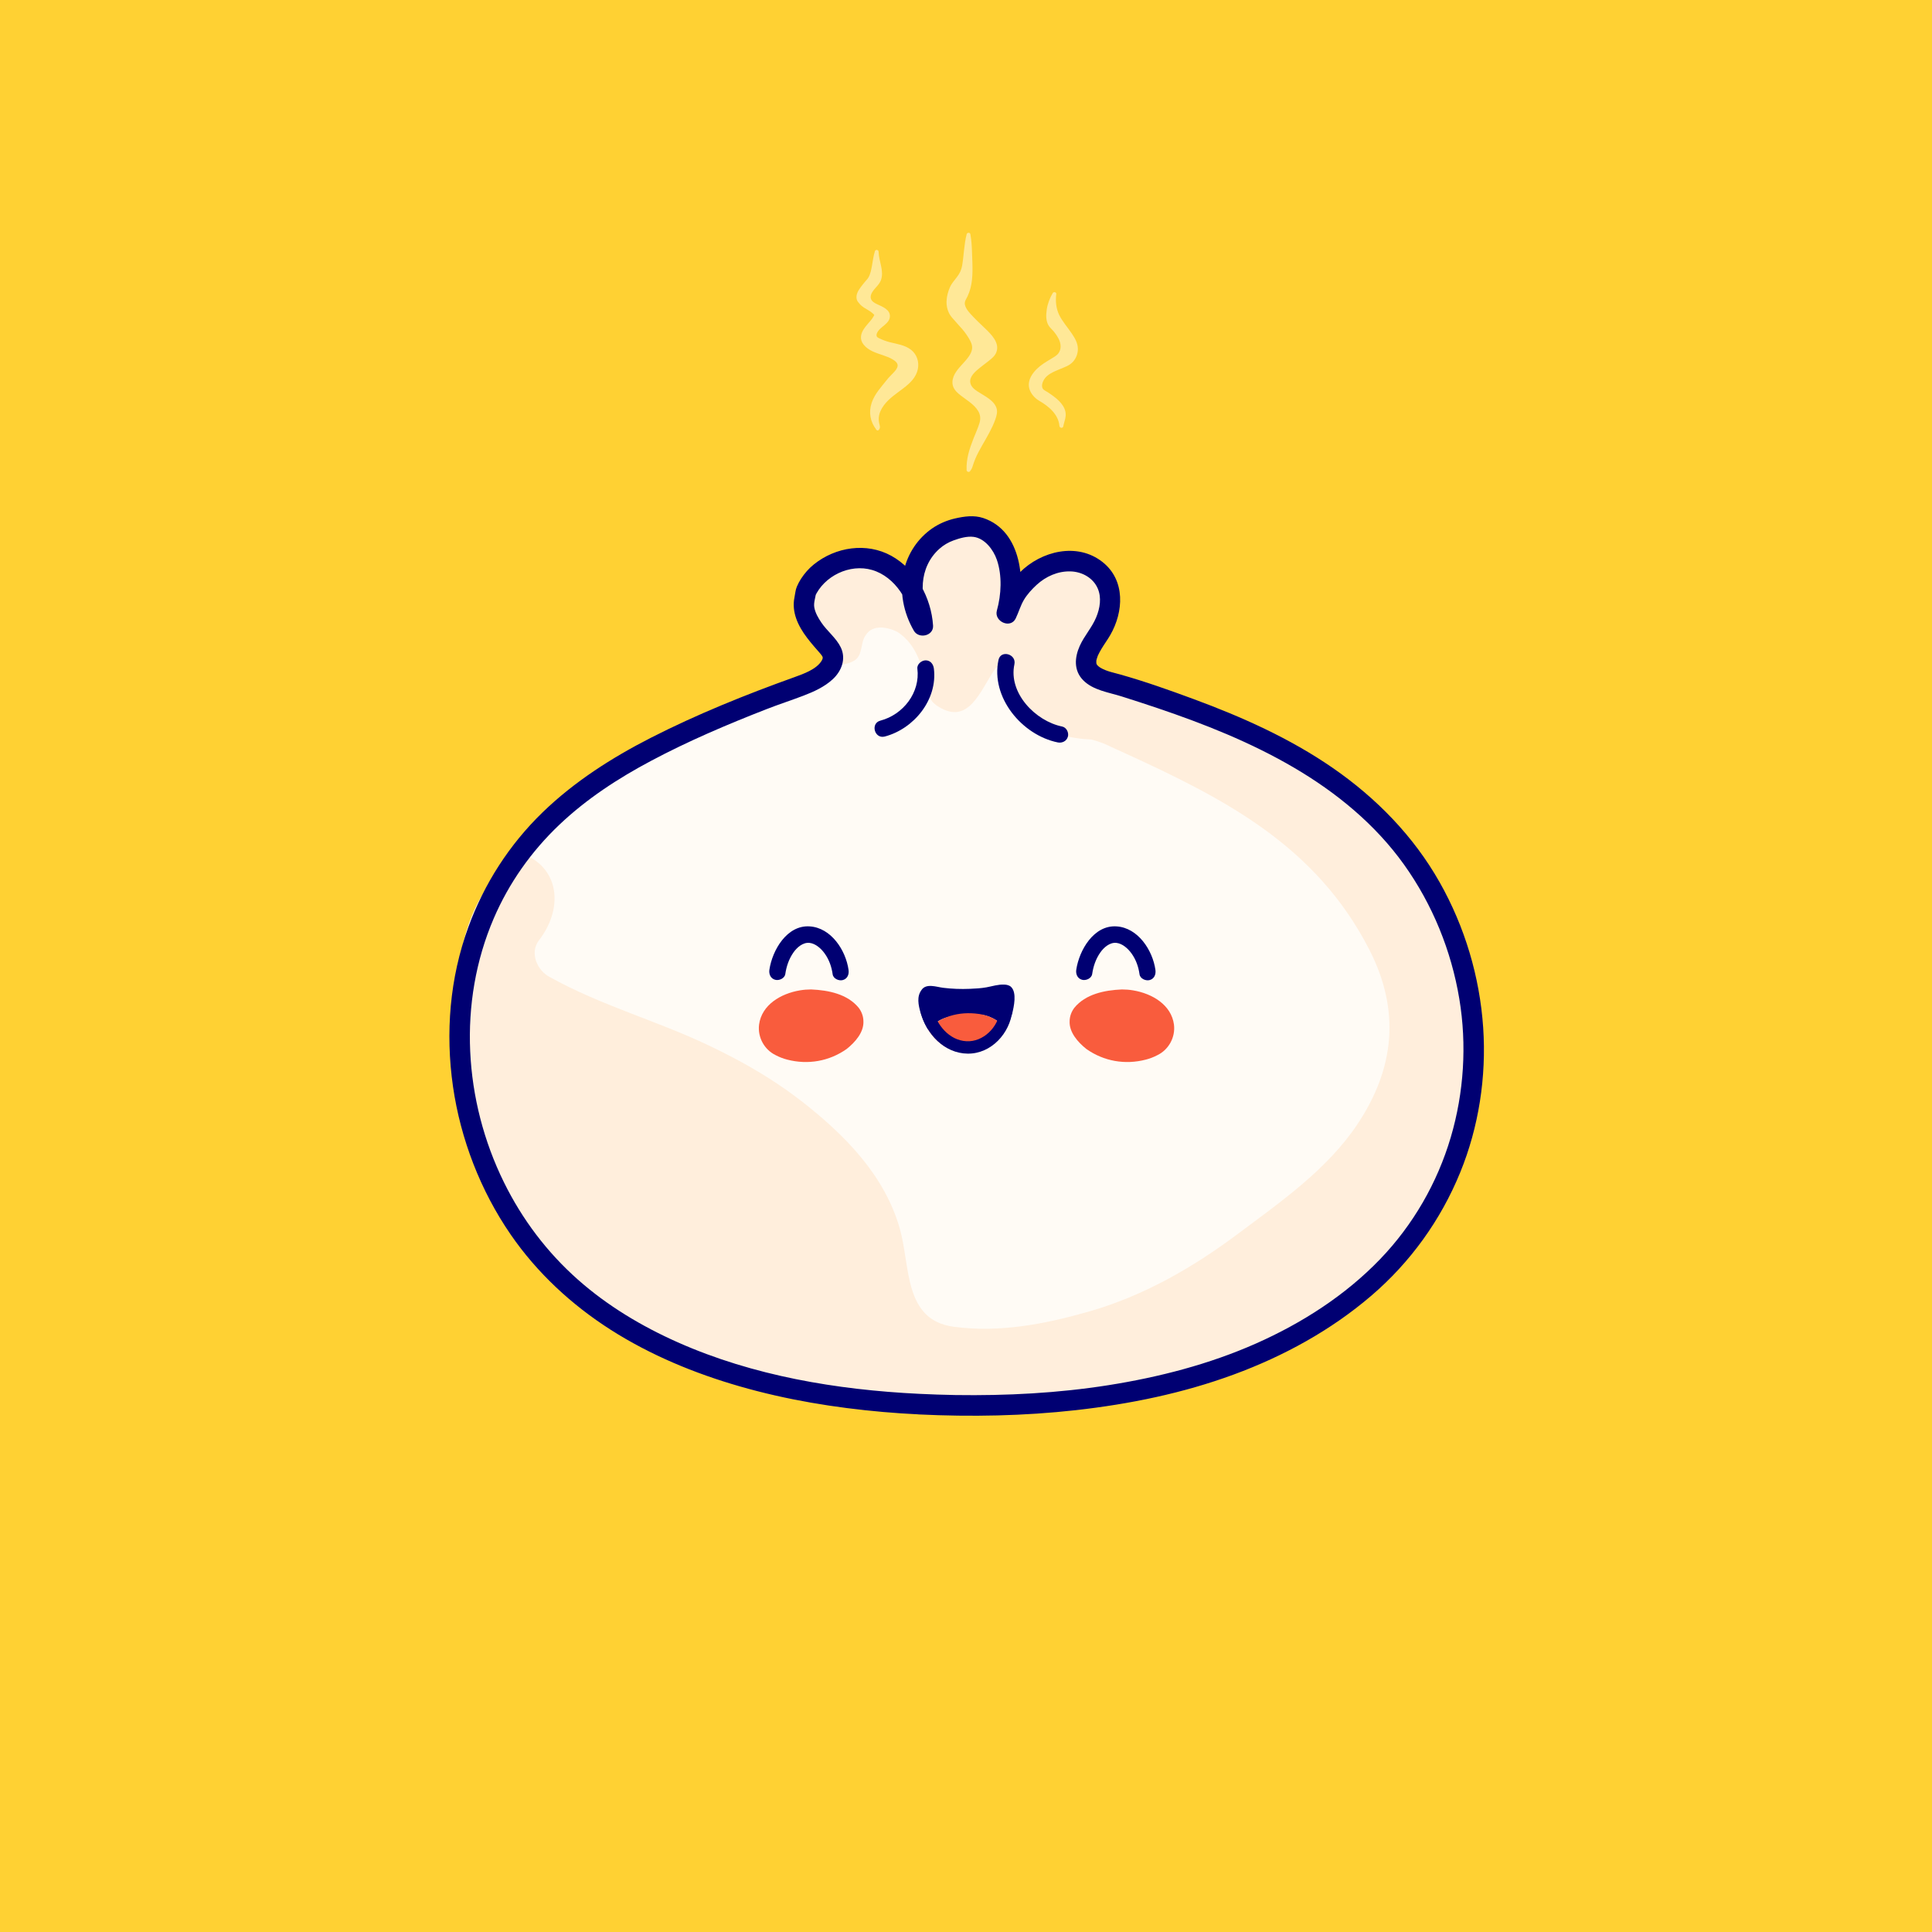
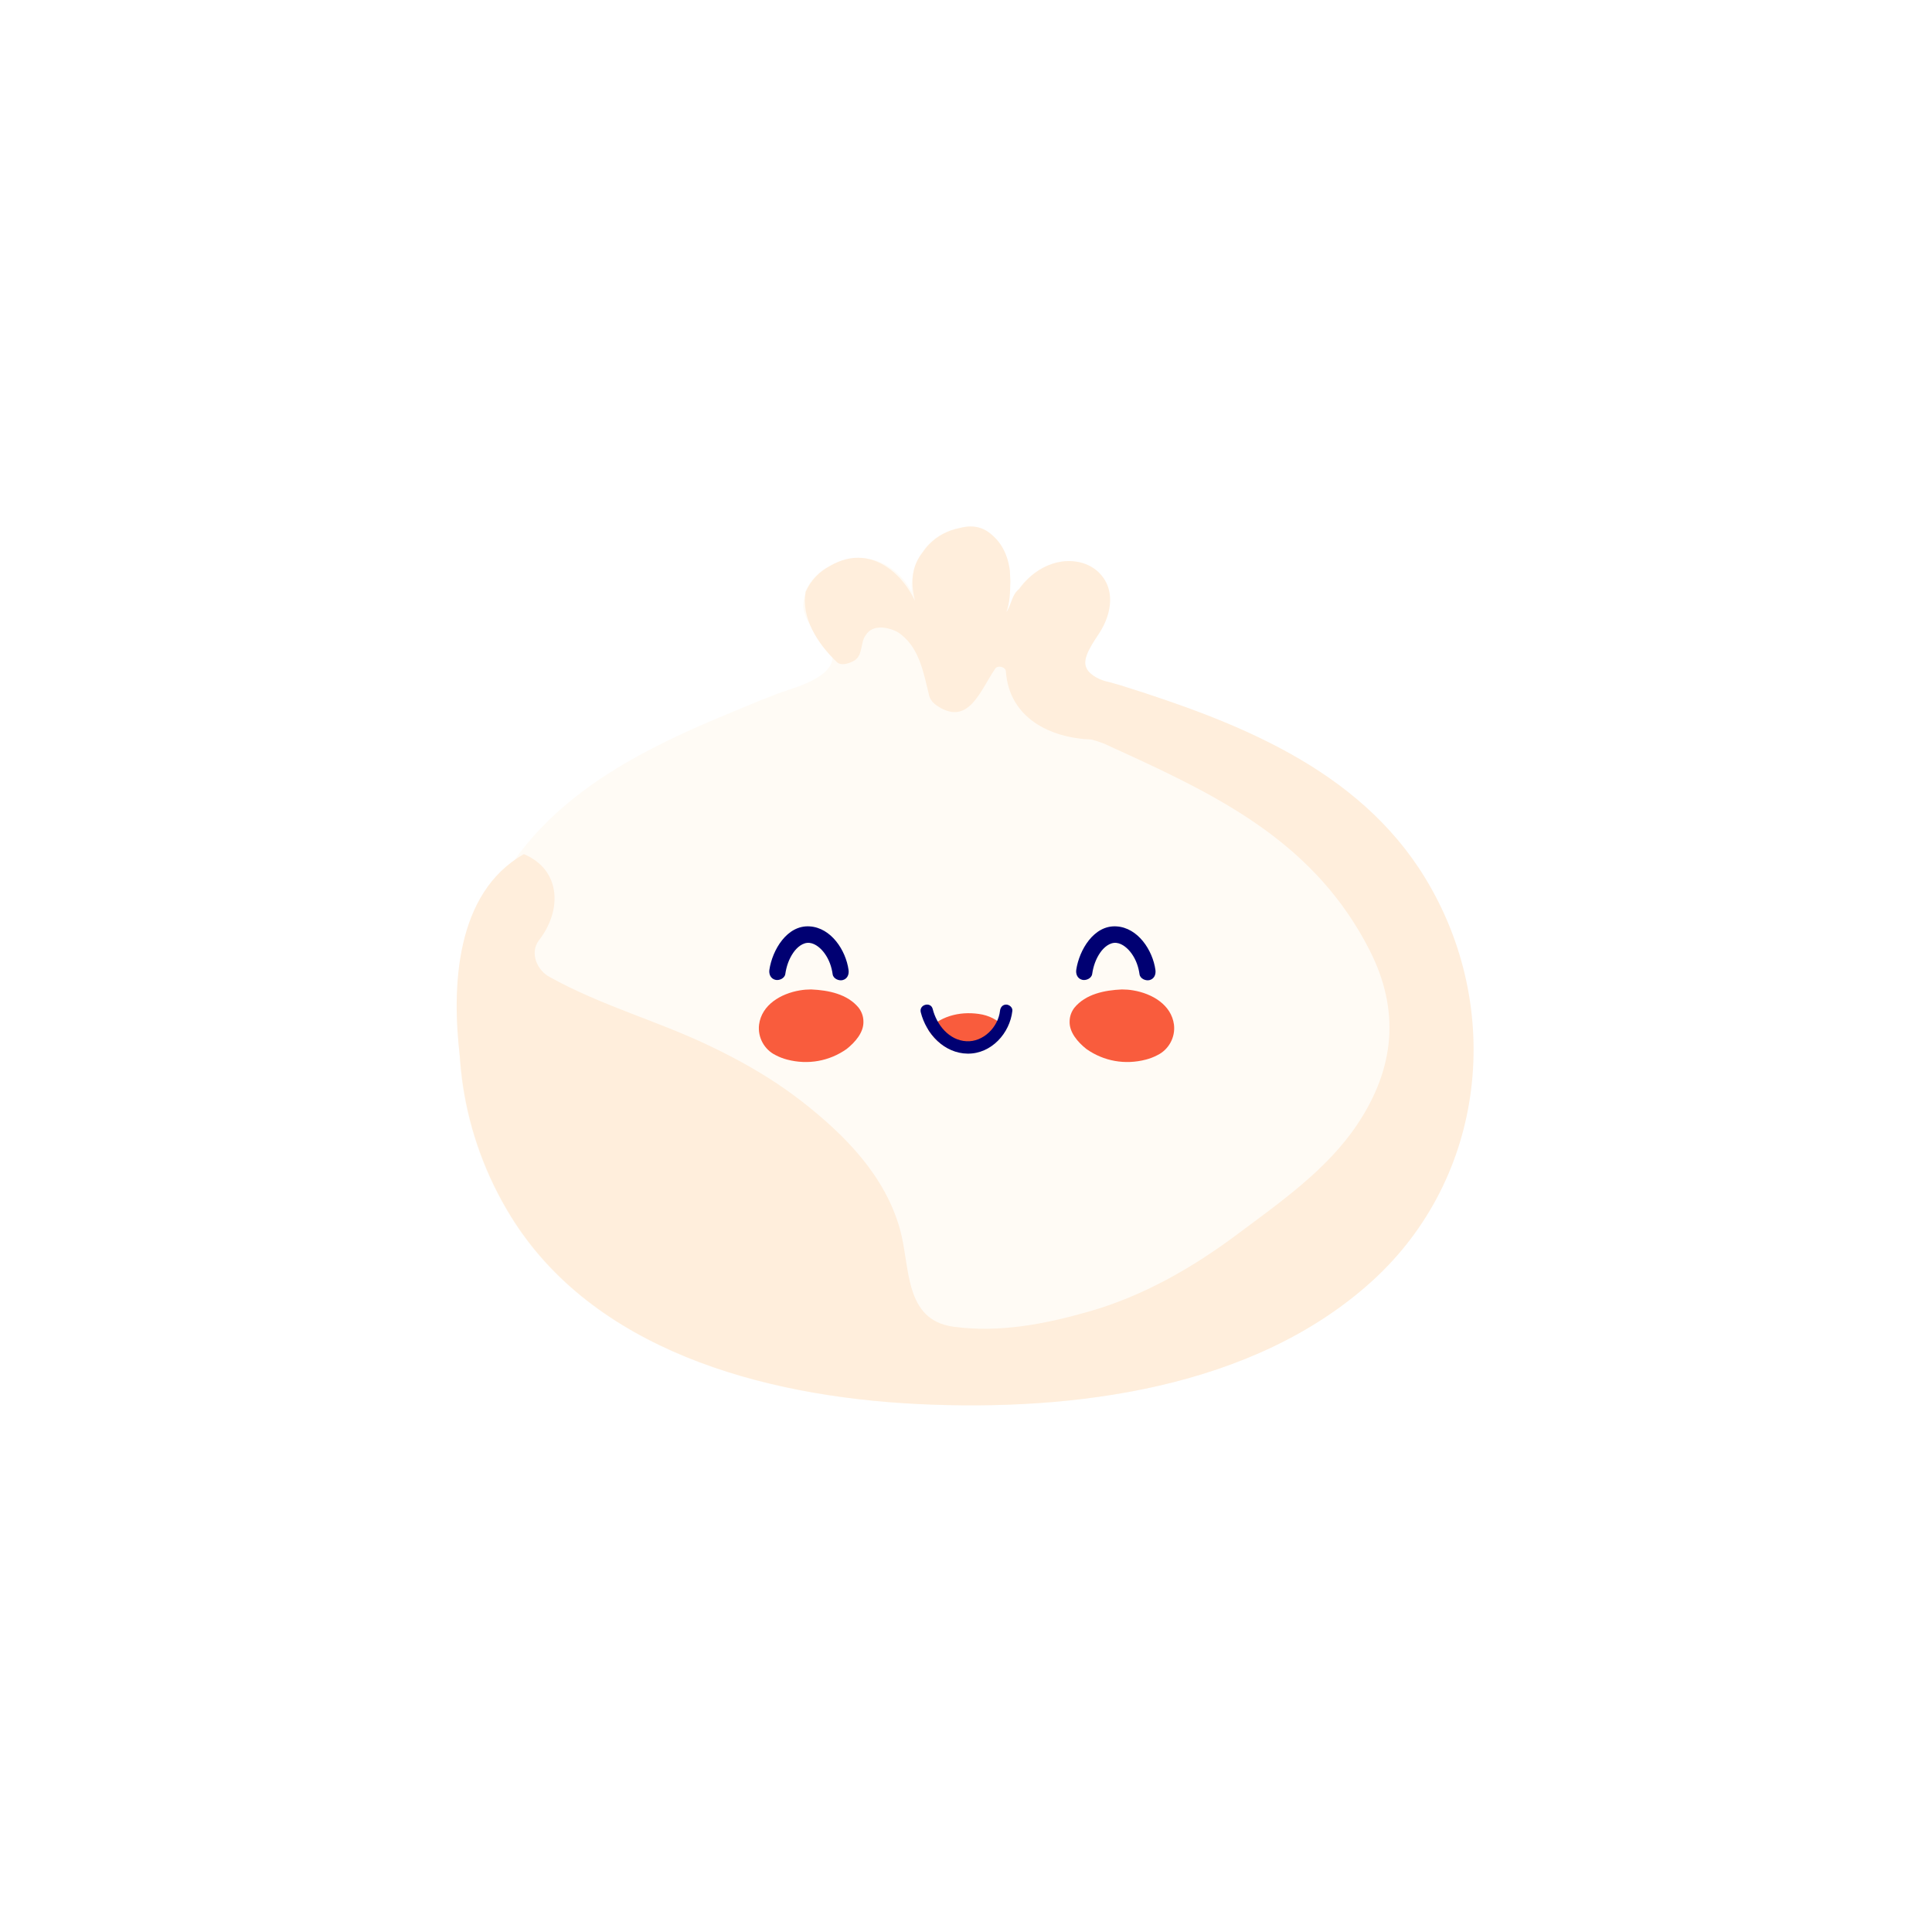
<svg xmlns="http://www.w3.org/2000/svg" version="1.1" id="svg2" x="0" y="0" viewBox="0 0 4096 4096" style="enable-background:new 0 0 4096 4096" xml:space="preserve">
  <style>.st3{fill:#000072}.st4{fill:#f95c3d}.st5{opacity:.49}.st6{fill:#fff}</style>
-   <path style="fill-rule:evenodd;clip-rule:evenodd;fill:#ffd133" d="M0 0h4096v4096H0z" />
+   <path style="fill-rule:evenodd;clip-rule:evenodd;fill:#ffd133" d="M0 0v4096H0z" />
  <path d="M1946.9 2976.9c-337.3-16.3-691.4-118.2-864-397.1-105-169.6-140.4-382.2-81.5-574.3 84.1-274.4 305.5-394.5 544.4-493.2 14.3-6 28.7-11.9 43.4-18 7.1-3.1 14.3-6 21.5-8.9 7.3-2.9 14.6-5.7 22-8.5 25.1-11.1 52.1-17.2 77.2-28.5 19.5-8.8 45.4-22.3 53.2-43.8 7.3-20.1-8.7-32.3-20.3-45.9-10.6-12.5-21-25.2-28.9-39.7-5.4-9.9-9.6-20.5-10.9-31.8-1.4-11.7 4.1-21.5 4.1-32.4 10.2-24 28.3-42.3 50-54.1 7.3-4 14.9-7.2 22.9-9.7 45.6-17 87.2-5.4 118.7 21.1 7.9 6.6 15.1 14.2 21.6 22.6 19.1 27.1 33.1 58.5 34.8 91.7-22.7-38.4-29.7-85.6-14.2-127.2 3.4-9.7 8-19 13.7-27.6 17-25.8 43.8-45.3 79.3-52.2 7.6-2 15.3-3.2 22.9-3.2 15.1 0 29.9 4.7 43.3 16.3 16.3 13.4 26.8 30.1 33.1 48.4 3.2 9.2 5.3 18.8 6.6 28.7 2.2 31.2 2.2 60.9-6.5 90.5 8.7-17.5 12.2-36.7 26-50.8 5.5-7.7 11.6-14.8 18.2-21.3 19.8-19.4 44.5-33.2 72.2-37.3 8.7-1.2 17.5-1.4 26.1-.5 17.2 1.7 33.8 7.9 47.8 19.2 42 35.8 33 91.5 5.3 133.8-18.1 27.8-48.9 68.6-6.8 92.1 15.9 8.9 36 12.5 53.4 18 244 76.8 502.7 175.8 644.4 407.6 168.7 275.9 129.7 635.9-112.1 855.4-251.7 228.6-634.2 276.4-960.9 260.6z" style="fill:#fffbf5" />
  <path d="M3021.1 1860.8c-141.7-231.8-400.5-330.9-644.4-407.6-8.7-2.7-18.1-5-27.4-7.7-6.6-1.2-13.5-3.5-19.9-6.6-15.1-7.1-30.8-19.3-28.4-37.8 1.1-9.5 5.5-19.1 9.9-27 5.7-11 13.2-21.8 19.2-31 27.7-42.3 36.7-98-5.3-133.8-14-11.4-30.6-17.5-47.8-19.2-8.6-.9-17.4-.7-26.1.5-27.6 4.1-52.4 17.9-72.2 37.3-6.6 6.5-12.7 13.6-18.2 21.2-7.8 5.8-11.7 13.9-15 22.5-3.3 8.7-6.2 18-11.9 26 4-10.7 6-21.7 7-32.6 1-10.9 1.1-21.8 1.5-32.3-.2-7.6-.6-15.3-1.1-23.1-1.3-9.9-3.4-19.5-6.6-28.7-6.3-18.4-16.8-35.1-33.1-48.4-13.4-11.6-28.1-16.3-43.3-16.3-7.6 0-15.2 1.2-22.9 3.2-26.6 5.2-48.3 17.4-64.7 34.1-5.5 5.6-10.3 11.6-14.6 18.1-38 47.2-17 104.9.5 155.5-14-90.8-101.3-185.1-198-126.4-10.9 5.9-20.8 13.4-29.4 22.5-8.5 9-15.6 19.6-20.7 31.6-10.5 54.9 26.2 110.8 64.6 147.4 8.7 10.5 26.2 5.2 38.4-1.7 19.2-12.2 12.2-38.4 24.4-54.1 14-22.7 45.4-17.5 66.4-7 47.2 29.7 55.9 87.3 68.1 136.2 2.6 8.7 9.2 16.1 17.7 21.4 66.1 43.2 90.6-33.7 122-79.1 5.2-8.7 22.7-3.5 22.7 5.2 7 99.5 94.3 141.5 181.1 144.7 7.2 1.9 14.3 4 21.3 6.6 7 2.6 14 5.6 20.8 9.1 9.3 4.2 18.5 8.4 27.7 12.6 210.8 96.5 406.6 195.6 520.1 418.1 65.2 127.9 53.7 250-25.4 368.9-64.3 96.6-163.6 165.4-254.9 233.7-95.7 71.5-199.6 130.9-315 163.9-93.2 26.6-189.3 45.2-286.5 32.1-105.9-14.3-91.5-127.7-113.7-206.8-31.7-113.2-115.9-198.8-206.2-269.5-46.9-36.7-96.5-67.4-147.8-94.4-17.1-9-34.4-17.6-51.9-25.9-110.2-52.6-227.3-84-337.3-145.2-26.2-14-41.9-50.6-22.7-76.8 50.6-64.6 47.2-150.2-31.4-183.4-145 82.1-153.7 281.2-135.6 430.8 1.4 19.9 3.5 39.7 6.4 59.3 14.6 98.4 49.7 193.9 102.2 278.7 172.7 278.9 526.8 380.8 864 397.1 326.8 15.8 709.3-32 961.1-260.6 242-219.4 280.9-579.4 112.3-855.3z" style="fill:#ffeedc" />
-   <path class="st3" d="M1948 2955c-173.9-8.5-351.2-38.1-511.1-109.2-76.3-33.9-148.9-77.3-211.6-132.8-65.6-58.1-118.2-127.8-156.9-206.4-85.2-172.9-98.4-381.2-21.6-559.6 32.4-75.3 79.9-142.3 139.2-198.6 57.7-54.8 124.5-98.3 194.8-135.6 78.6-41.8 161.3-77 244.2-109.3 25.8-10.1 52.2-18.6 78.1-28.5 22.2-8.5 44.7-18.6 62.3-34.9 18.9-17.4 28.8-43.4 17.1-67.6-9.5-19.8-29-34.5-41.2-52.7-6.5-9.7-12.8-20.3-14.9-31.9-2-10.9 3.2-22.3 3.8-33.2-1 3.7-2 7.3-3 11 19.7-44.6 74.4-71.2 121.8-57.3 49.2 14.4 82.3 68.6 85.5 117.9 13.6-3.7 27.1-7.3 40.7-11-27.9-48.3-27.3-112.7 16.4-151.8 8.5-7.6 18.8-13.7 29.5-17.6 13.2-4.8 28.9-9.5 43-7.7 23.8 3.1 42 27.3 49.3 48.5 11.5 33.2 9.5 74.1.1 107.6-6.6 23.2 28.9 39.6 39.9 16.8 6.2-12.9 10.1-27 17.4-39.4 6.9-11.6 17-22.6 26.9-31.7 19.6-18 45.1-29.4 72-28.6 24.3.7 48 13.7 57.7 36.4 8.2 19.2 4.8 41.5-3.5 61.3-9 21.6-25.3 39.1-34.8 60.4-10.9 24.5-12.9 51.9 7.2 72.5 21 21.5 54.4 25.8 81.8 34.5 25.2 8 50.3 16.1 75.2 24.5 100 33.8 198.6 72.9 289.9 126.4 90 52.7 172.4 120.2 233.4 205.5 60.3 84.4 100.3 182.5 117.3 284.8 16.2 97.3 9.8 198.6-18.1 293.3-28.5 96.6-79.9 185.8-149.7 258.4-74.1 77.1-166 135.8-263.4 179-99.3 44-205.8 71.4-312.8 88.3-107 16.9-215.8 22.5-324 20.9-26.1-.5-52.1-1.3-77.9-2.6-28.1-1.3-28 42.3 0 43.7 111.1 5.3 222.7 3.3 333.3-9.1 113.7-12.8 226.6-35.8 334.1-75.4 106-39 205.9-93.6 291.9-167.2 82.8-70.9 147.2-160.3 188.4-261.2 39.5-96.6 55.8-202.9 48.8-307-7.3-108.1-39-214-92.3-308.3-55.3-97.8-134.3-178.6-226.4-242.3-90.7-62.7-192.4-108.2-295.5-146.2-51.1-18.9-103-37.3-155.5-52.1-13.5-3.8-28-6.5-40.4-13.5-4.5-2.5-8.2-5.7-9.6-8.5 1.2 2.5-.6-2-.8-3 .7 3.3.1-3.4.3-5.1-.4 3.2.7-2.3 1-3.2.6-2 1.9-5.8 2.2-6.5 1.5-3.6 5-9.8 7.6-14.3 5.9-9.9 12.8-19.2 18.6-29.2 28.6-49.3 32.6-116.3-16-154.9-53.8-42.7-130.2-23.6-175.6 21.9-10.5 10.6-21.4 23.2-29 36-7.4 12.4-11.2 26.5-17.4 39.4l39.9 16.8c20-70.7 11.3-180-70.9-207.5-19.8-6.6-40.3-3.6-60.1.9-17 3.9-33.8 11.1-48.2 21-30.5 21.1-51.8 53.1-60.1 89.3-10.1 43.7-1 89.3 21.2 127.7 10.4 18 42.1 11.1 40.7-11-3.8-58.6-36.2-119.1-88.6-147.9-52.5-28.9-118-18.8-164 18.2-10.8 8.6-20 19.2-27.5 30.8-3.3 5.2-6.2 10.6-8.6 16.3-3.1 7-3.5 15.2-5.1 22.7-6.5 31.5 7.7 60.8 26.4 85.5 8.8 11.6 18.2 22.4 27.8 33.2 2.3 2.6 4.7 5.9 5.4 7.8.7 1.9 0 4.6-2 8-11 18.2-38.4 27.8-57.4 34.7-103.5 37.1-206.5 78.6-304.6 128.6-82.9 42.3-162.5 93.1-229.6 158.1-70.4 68.2-123.8 151.2-157.4 243.2-39.5 108-48.9 224.4-32.6 338 16.1 111.7 58.4 221.2 122.5 314.2 56 81.2 129 148.7 212 201.7 84.1 53.6 177.6 92.3 273.2 119.8 99.2 28.6 201.6 45.4 304.4 54.4 25.2 2.2 50.4 3.9 75.7 5.1 11.8.6 21.8-10.4 21.8-21.8-.2-12.2-10.2-21.2-22-21.8z" />
-   <path class="st3" d="M2116.9 1399.1c-17 79.1 49.5 159.3 125.6 174.9 9.2 1.9 18.9-2.7 21.5-12.2 2.4-8.6-2.9-19.6-12.2-21.5-56.4-11.5-114.3-70.9-101.2-131.9 4.7-21.9-29-31.3-33.7-9.3zM1944.9 1417.5c6.3 50.8-29.9 97.5-78.4 110.3-21.7 5.7-12.5 39.4 9.3 33.7 62-16.4 112.2-78.3 104.1-144-1.2-9.4-7.2-17.5-17.5-17.5-8.6.1-18.6 8.1-17.5 17.5zM2083 2151.6c5.2.9 10 2.2 14.7 4 4.6 1.8 9 4 13.2 6.6 8.3 5 15.8 11.2 22.7 18.2 0 0 11.5-28.3 12.3-31.4 3.6-14.7 10.3-44.4-2.3-56.6-3.7-3.6-9.2-4.8-14.5-5-12.9-.6-25.2 3.5-37.7 5.8-11.6 2.1-23.5 2.7-35.3 3.2-18.9.8-37.9.1-56.6-2.2-13.7-1.7-35.9-10.1-45.7 4.5-10.5 14-7 31.4-1.8 49.6.9 3 1.9 6 3 8.9 3.3 8.8 7.4 17.3 12.4 25.2 5-5.1 10.3-9.6 16-13.5 22.8-17.8 52.4-16.1 78.8-18.7 7 0 13.9.4 20.8 1.4z" />
  <path class="st4" d="M2083 2151c-41.4-8.3-85.8.7-115.6 31.4 9.8 15.5 22.7 28.8 38.6 37.7 45.8 25.7 102 5.5 127.1-39 .1-.2.3-.5.4-.7-13.8-14-29.8-24.9-50.5-29.4z" />
  <path class="st3" d="M1799 2056.3c-5.8-41.6-36.9-89.5-82.6-92.3-48.2-3-79 50.6-85.2 91.7-1.4 9.3 2.3 18.8 12.2 21.5 8.2 2.3 20.1-2.8 21.5-12.2 2.4-16.3 7.6-31.7 17-45.3 7.5-10.9 20.3-22.3 34.5-20.7 13 1.5 24.7 12.3 32 22.5 9.4 13.1 14.7 28.2 16.9 44.1 1.3 9.3 13.2 14.5 21.5 12.2 10.1-2.8 13.5-12.2 12.2-21.5zM2449.6 2056.3c-5.8-41.6-36.9-89.5-82.6-92.3-48.2-3-79 50.6-85.2 91.7-1.4 9.3 2.3 18.8 12.2 21.5 8.2 2.3 20.1-2.8 21.5-12.2 2.4-16.3 7.6-31.7 17-45.3 7.5-10.9 20.3-22.3 34.5-20.7 13 1.5 24.7 12.3 32 22.5 9.4 13.1 14.7 28.2 16.9 44.1 1.3 9.3 13.2 14.5 21.5 12.2 10-2.8 13.5-12.2 12.2-21.5z" />
  <path class="st4" d="M1830.5 2164.8c1.2 23.5-17.2 44.6-35.6 59.2-36.8 25.9-81.9 34-126.2 22.4-8.4-2.2-16.6-5.3-24.3-9.4-23.4-11.3-38.5-37.3-35.1-64.8 5.6-41.9 46-65.7 86.4-72.5 8.1-1.4 16.2-2 24-2 36.8 1.6 76.9 9.7 100.8 38.9 6.3 8.4 9.8 18 10 28.2zM2267.7 2164.8c-1.2 23.5 17.2 44.6 35.6 59.2 36.8 25.9 81.9 34 126.2 22.4 8.4-2.2 16.6-5.3 24.3-9.4 23.4-11.3 38.5-37.3 35.1-64.8-5.6-41.9-46-65.7-86.4-72.5-8.1-1.4-16.2-2-24-2-36.8 1.6-76.9 9.7-100.8 38.9-6.3 8.4-9.8 18-10 28.2z" />
  <path class="st3" d="M1952.1 2146.1c11.5 45.8 49.8 87.2 99.5 87.7 50.1.5 89.5-43.3 94.7-90.9.8-7-6.6-13.1-13.1-13.1-7.7 0-12.3 6-13.1 13.1-3.8 34.7-35.4 66.6-71.3 64.6-36.8-2-63-34.9-71.4-68.4-4.2-16.3-29.5-9.4-25.3 7z" />
  <g class="st5">
-     <path class="st6" d="M1860.6 908.5c-9-11.1-12.6-23-12.3-34.8.1-5.9 1.2-11.9 3.1-17.7 4.7-14 13.4-26.3 23.6-38.3 2-2.4 4.2-4.8 6.3-7.2 8.9-13.6 37.2-30.6 20.2-46.3-16.2-15-42.9-15.7-60.3-28.5-2.6-2.1-4.9-4.3-6.9-6.6-17.8-20.6 11.3-38.3 21.1-56 1.6-2.7 2.4-6.1.8-7.5-8.1-10.9-24.3-14.3-31.8-24.9l-3.9-5.1c-.7-2.3-1.1-4.7-.8-7.2.2-2.5 1-5.1 2.5-7.8 2.7-5.2 6.3-10 10-14.6 1.9-2.3 3.8-4.6 5.6-7 8.6-7.7 11.1-17.9 13.5-28.1.4-2 .8-4.1 1.1-6.1 2.1-10.3 2.9-20.5 6.2-30.7 0 10.2 3.2 20.4 5.1 30.8.5 2.4.9 4.9 1.3 7.3 1.7 12 1 23.6-10.2 33.5-1.6 2-3.2 3.9-4.8 5.9-4.6 5.9-8.3 11.9-8.2 18.5.1 2.6.7 5.4 2.2 8.2 2.4 3.4 5.6 6.1 8.9 8.2 11.3 6.1 25.9 9.5 29.1 20.4 4 12.9-12.9 20.4-21 30-6.5 6.8-11.3 19.1.4 23.9 2.5 1.3 5.1 2.5 7.9 3.6 20 9.2 46.7 7.9 62.9 23.5 17 17 12.1 42.2-3.2 58.6-2.1 2.1-4.3 4.2-6.6 6.1-15.8 13.7-34.1 24-47.4 39.3-4.2 4.9-7.9 10.1-10.7 15.6-5.5 11-7.2 23.1-2.7 36.6.4 2.1 0 3.5-1 4.4z" />
    <path class="st6" d="M1863.5 905.6c-12.1-15.3-13.9-34.5-6.8-52.4 6.6-16.5 18.8-28.7 29.5-42.5 7.5-9.7 18.7-17.1 23.3-28.8 5.3-13.5-6.3-23.3-17.3-29-17.5-9-74.3-18.2-55.4-48.9 6.7-10.9 18.2-19.2 23.2-31.2 6-14.1-17.6-22.4-26.2-28.8-3.4-2.5-6.4-5.8-8.7-9.3-3.3-5.2.1-11.4 2.9-16 2.9-4.8 6.5-9.1 10-13.5 2.9-3.6 6.4-6.8 9-10.8 5-7.5 7.3-16.9 8.9-25.7 2-11.2 3.4-22.8 6.7-33.7-2.6-.4-5.3-.7-7.9-1.1.1 9.8 2.8 19.3 4.7 28.9 1.7 8.3 3.7 17.2 1.6 25.6-2.2 8.9-9.4 14.5-14.8 21.5-5.5 7.2-10 15.8-7.6 25.1 4.6 17.5 25.9 16.8 36.7 28 11.2 11.6-9 22.2-15.8 29.4-8.3 8.7-14.6 23.9-1.1 31.2 14.6 7.9 30.5 10.5 46.2 14.7 15.2 4.1 30.1 11.8 33.6 28.5 3.5 16.6-6.2 31.7-18.1 42.2-15.4 13.6-33.8 23.8-47.5 39.3-6.8 7.8-12.7 16.7-15.6 26.7-1.4 4.7-2.1 9.6-2 14.4 0 2.7.4 5.5.8 8.1.2 1.3 2.4 7.3 1.8 7.9-3.5 3.8 2.2 9.5 5.7 5.7 2.7-2.9 2.6-6.3 1.6-9.9-1.4-5.3-2.3-10.5-1.8-16 .8-9.5 5.1-18.2 10.7-25.8 11.3-15.4 27.9-25.7 42.8-37.3 13.4-10.4 25.8-22.3 29.3-39.6 3.1-15.3-1.9-31.1-14.4-40.9-12.8-10-29.3-12.2-44.6-16-8.2-2.1-16-4.9-23.5-8.7-2.8-1.4-5-2.7-5.1-6-.1-3.1 1.6-6.3 3.3-8.8 7.1-10.3 23-16 24.9-29.5 2.2-16.1-16-22.4-27.4-27.9-4.7-2.2-10.4-5.4-12.4-10.6-1.9-5.2-.2-10.3 2.6-14.8 5.4-8.9 14.4-15.1 18.2-25 7.5-19.6-4.5-40.6-4.8-60.5-.1-4.6-6.6-5.5-7.9-1.1-3.1 10-4.3 20.4-6.2 30.7-1.5 8.3-3.1 17.1-7.3 24.6-2.2 3.9-5.4 6.7-8.1 10.1-3 3.7-6.1 7.5-8.9 11.4-5.4 7.4-10.3 15.9-7.9 25.4.9 3.7 4.2 7.1 6.6 9.9 2.4 2.8 5.4 5.1 8.5 7.2 6 4 12.9 7.1 18.3 12 .7.7 3.6 3 3.7 4 0 .2-1.7 3-2.1 3.8-1.7 3-3.9 5.7-6 8.3-4.3 5.2-9 10.2-12.9 15.8-7.9 11-10.6 23.5-1.5 34.8 10.2 12.6 25.8 17.3 40.6 22.3 7.3 2.5 14.7 5.1 21.3 9.2 4.7 2.9 11 7.4 10.1 13.8-.8 5.9-5.8 11-9.7 15.1-4.3 4.6-9 9-12.9 14-12.3 15.6-25.9 29.7-32.4 48.9-6.8 20.1-3 40.6 10.1 57.1 2.9 4.3 8.6-1.5 5.4-5.5z" />
  </g>
  <g class="st5">
-     <path class="st6" d="M2053.2 996.6c-2-33.9 15-64.6 26.3-96.2 9.2-25.3-7.6-40.3-26-54.1-4.6-3.5-9.3-6.9-13.7-10.4-4.4-3.5-8.6-7.1-12-10.8-5.7-8-5.7-16.9-2.5-25.8 11.3-26.7 52.6-45.3 35.6-77.7-2.8-5.7-6.2-11-9.9-16.1-3.7-5.1-7.7-10-11.8-14.7-4.5-4.6-9-9.5-13.2-14.7-3.5-3.4-6.4-7-8.7-10.7-2.3-3.7-3.9-7.5-5.1-11.3-4.3-14.9-.3-30.3 5.4-44 7.3-14.6 21.8-25.1 25.1-41.3.9-4.7 1.7-9.4 2.3-14.1 2.6-19 3.4-38.4 8.2-57.1 3.2 17 3.2 34.8 3.8 51.5.2 4.9.4 9.9.5 14.9.5 24.9-1.1 49.4-14.5 71.1-1.8 3.6-2.2 7.4-1.5 11.1 2 11.3 13.2 22.6 21.8 31.6 5.2 5.3 10.6 10.5 15.9 15.5 5.3 5 10.3 9.9 14.8 14.6 6.5 6.5 12.5 14.6 14.9 23 2.3 8.4.9 17.1-7.6 24.8-19.4 18.6-68 41.3-40.4 71.2 4.6 4 10.4 7.7 16.4 11.3 17.9 10.9 37.4 21.7 31.3 42.9-11.3 38.8-39.6 68.8-50.8 107.6-1.2 3.8-2.7 6.4-4.6 7.9z" />
    <path class="st6" d="M2057.3 996.6c-1.1-21.1 5.1-41.2 12.6-60.6 3.8-9.8 7.8-19.4 11.5-29.2 3.1-8.1 5.5-16.2 4.3-24.9-2.2-16.2-15.2-27.6-27.4-37-8.5-6.6-17.6-12.6-25.3-20.1-7.3-7.2-7.3-17.9-2.8-26.7 11.7-22.4 43.8-39.1 37.9-68.1-1.8-8.8-7.1-16.9-12.1-24.2-6.1-8.8-13.1-16.6-20.3-24.5-6.8-7.5-14.6-15-18.4-24.5-4.1-10.3-3.5-21.4-.7-32 1.5-5.4 3.2-11.1 6-15.9 2.5-4.4 5.7-8.3 8.8-12.3 5.9-7.5 11.9-15.1 14.5-24.5 3.1-11.5 3.8-23.9 5.1-35.6 1.4-12.7 2.8-25.4 6-37.9h-7.8c2.3 12.2 2.9 24.6 3.3 36.9.4 11.3.9 22.6 1 33.9.1 21.9-2.6 42.8-13.3 62.2-10.8 19.7 10.5 39.4 23.3 52.1 8.1 8.1 16.6 15.7 24.6 23.8 7.3 7.4 15.3 15.8 17.3 26.4 1.7 9.4-3.9 16.1-10.6 21.8-5.4 4.6-11.1 8.7-16.7 13-10.9 8.4-23.6 18-28.2 31.6-2.1 6.1-1.7 12.6.9 18.4 3.7 8.5 10.6 13.9 18.2 18.7 7.9 5.1 16.3 9.5 23.7 15.1 6.3 4.8 12.5 11.1 13 19.4.3 5.3-1.7 10.5-3.4 15.4-2 5.5-4.3 10.9-6.8 16.1-5 10.3-10.7 20.2-16.4 30.2-5.6 9.7-11.2 19.5-15.9 29.7-2.4 5.1-4.6 10.3-6.5 15.6-1.7 4.7-2.4 11-6.3 14.5-3.8 3.6 1.9 9.3 5.7 5.7 3.2-3 4.8-7.1 6.1-11.1 1.6-5.2 3.4-10.3 5.5-15.3 4.1-9.7 9.2-19 14.4-28.2 10.2-17.9 21-35.6 28-55.1 2.9-8.2 5.3-16.8 2.2-25.3-2.9-7.8-8.9-13.7-15.4-18.6-7.9-5.9-16.7-10.5-24.9-15.9-6.8-4.5-13.8-10.2-15-18.8-1.9-13.2 11.8-24.2 20.8-31.5 6-4.8 12.2-9.3 18.2-14.1 6.3-4.9 12.9-10.2 16-17.7 8.6-20.5-11-39.2-24.3-52-8.1-7.8-16.4-15.4-24.1-23.6-6.9-7.3-15.7-15.8-17.9-25.9-1.5-7 2.8-11.9 5.6-17.9 2.5-5.3 4.5-10.9 6-16.5 3.2-11.9 4.2-24.3 4.4-36.6.2-12.7-.5-25.4-.9-38-.4-13.6-1.1-27.2-3.6-40.6-.7-4-6.9-3.7-7.8 0-5.6 21.8-5.9 44.4-9.6 66.5-1.6 9.5-5.3 16.9-11.1 24.5-5.2 6.9-11.3 13.5-14.8 21.5-8.1 18.6-11 40.5.1 58.5 2.6 4.3 5.9 7.8 9.3 11.5 3.8 4.2 7.2 8.5 11.1 12.6 7.4 7.7 14.1 16.5 19.6 25.7 4 6.7 7.6 13.8 6.9 21.8-.6 6.3-3.7 12-7.2 17-7.9 11.3-18.6 20.3-26.4 31.7-4.6 6.6-7.8 14-8.1 22.1-.3 10.7 5.4 18.4 13.2 25 13.6 11.7 31.9 20.8 41.4 36.6 4.7 7.8 5.4 16.6 2.8 25.3-3.4 11.3-8.5 22.1-12.8 33.1-8.4 21.3-15.7 43.5-14.5 66.7.2 5.3 8.3 5.3 8 .1z" />
  </g>
  <g class="st5">
    <path class="st6" d="M2250.3 902.9c-2-27.4-25.4-46-47-58.2-2.1-1.5-4.1-3.1-6-4.8-17.4-17-14-33.2-3-47.5 2.2-2.9 4.8-5.7 7.6-8.4 11.1-10.8 24.7-17.1 36.9-25.4 2.4-1.7 4.8-3.5 7-5.5 17.9-22.4-2.4-47.5-18.4-64.1-2.3-3.8-3.9-7.9-4.7-12.3-1.9-18.8 3-37.4 12.7-53.6-2.4 18.6.8 38 10.5 53.2 2 3.1 4 6.1 6.1 9.1 8.4 11.9 17.6 23.4 24.6 36.4 11.3 21.8.8 46.9-23.8 53.8-3.4 1.5-6.9 2.9-10.3 4.4-10.3 4.4-20.3 9.1-28.6 17.2-2.3 2.6-4.3 5.4-5.7 8.6-1.4 3.2-2.4 6.7-2.8 10.7-.4 4 .8 7.9 3 11.2 22.9 15.5 59.3 34.9 43.1 68.4-.3 2.3-.8 4.6-1.2 6.8z" />
    <path class="st6" d="M2254.3 902.9c-1.8-21.5-15.3-38.2-32.1-50.8-8.7-6.5-19-10.9-26.1-19.5-6.8-8.4-8.8-18.6-4.3-28.6 10.5-22.9 35.5-31 53.9-45.7 8.6-6.9 12.1-18.6 10.7-29.2-1.5-10.7-7.2-20.3-13.7-28.7-3.7-4.9-8.5-9.1-12.1-14-4.2-5.8-4.5-13.4-4.3-20.2.4-14.6 5.1-28.5 12.5-41-2.5-.7-5-1.4-7.5-2-1.6 12.9-.7 26.3 3.4 38.7 4.3 13.1 12.7 24.1 20.7 35.1 4.2 5.7 8.3 11.5 12.1 17.4 3.3 5.2 6.7 10.5 8.4 16.5 2.6 9.3 1 19.4-4.5 27.3-6.8 9.8-18 12.8-28.5 17.2-11.5 4.9-24.3 10.2-32.7 19.9-7.4 8.6-13.1 24.3-5.3 34.4 2.5 3.3 7.5 5.5 10.9 7.7 4.1 2.7 8.1 5.4 12.1 8.3 8.2 6.1 16.7 13.4 21.1 22.9 2.1 4.5 2.9 9.6 2.3 14.5-.3 2.8-1.1 5.5-2.1 8.1-1.4 3.6-2.1 6.9-2.9 10.7-1.1 5.1 6.7 7.3 7.8 2.2 2.2-10.7 7-20.1 4.7-31.2-1.8-8.9-7.4-16.7-13.7-23-7-7-15.3-12.7-23.5-18.2-3.2-2.1-8.7-4.5-10.7-7.6-3.7-5.6-.6-14.4 2.6-19.5 6.9-11.3 21.3-16.9 33-21.8 10.6-4.5 21.4-7.6 29.1-16.7 6.3-7.5 9.8-17.1 9.6-27-.3-12-6.2-22-12.7-31.7-8.8-13.2-20-25.5-27-39.9-6.6-13.7-8-29.3-6.1-44.2.5-4.2-5.7-5.2-7.5-2-6.4 10.8-10.9 22.6-12.7 35-1.7 11.4-2.2 25.1 4.7 35 3.2 4.6 7.7 8.3 11.2 12.7 3.6 4.5 6.8 9.3 9.4 14.4 4.9 9.9 6.3 22-1 31.2-3.9 4.9-10.6 8.3-15.9 11.6-5.2 3.2-10.5 6.3-15.5 9.7-9.7 6.6-18.8 14.8-24.9 24.9-5 8.3-7.5 17.9-5.1 27.5 2.8 10.9 11.4 20.7 21 26.3 20.1 11.6 41 28.8 43 53.6.6 4.8 8.7 4.9 8.2-.3z" />
  </g>
</svg>